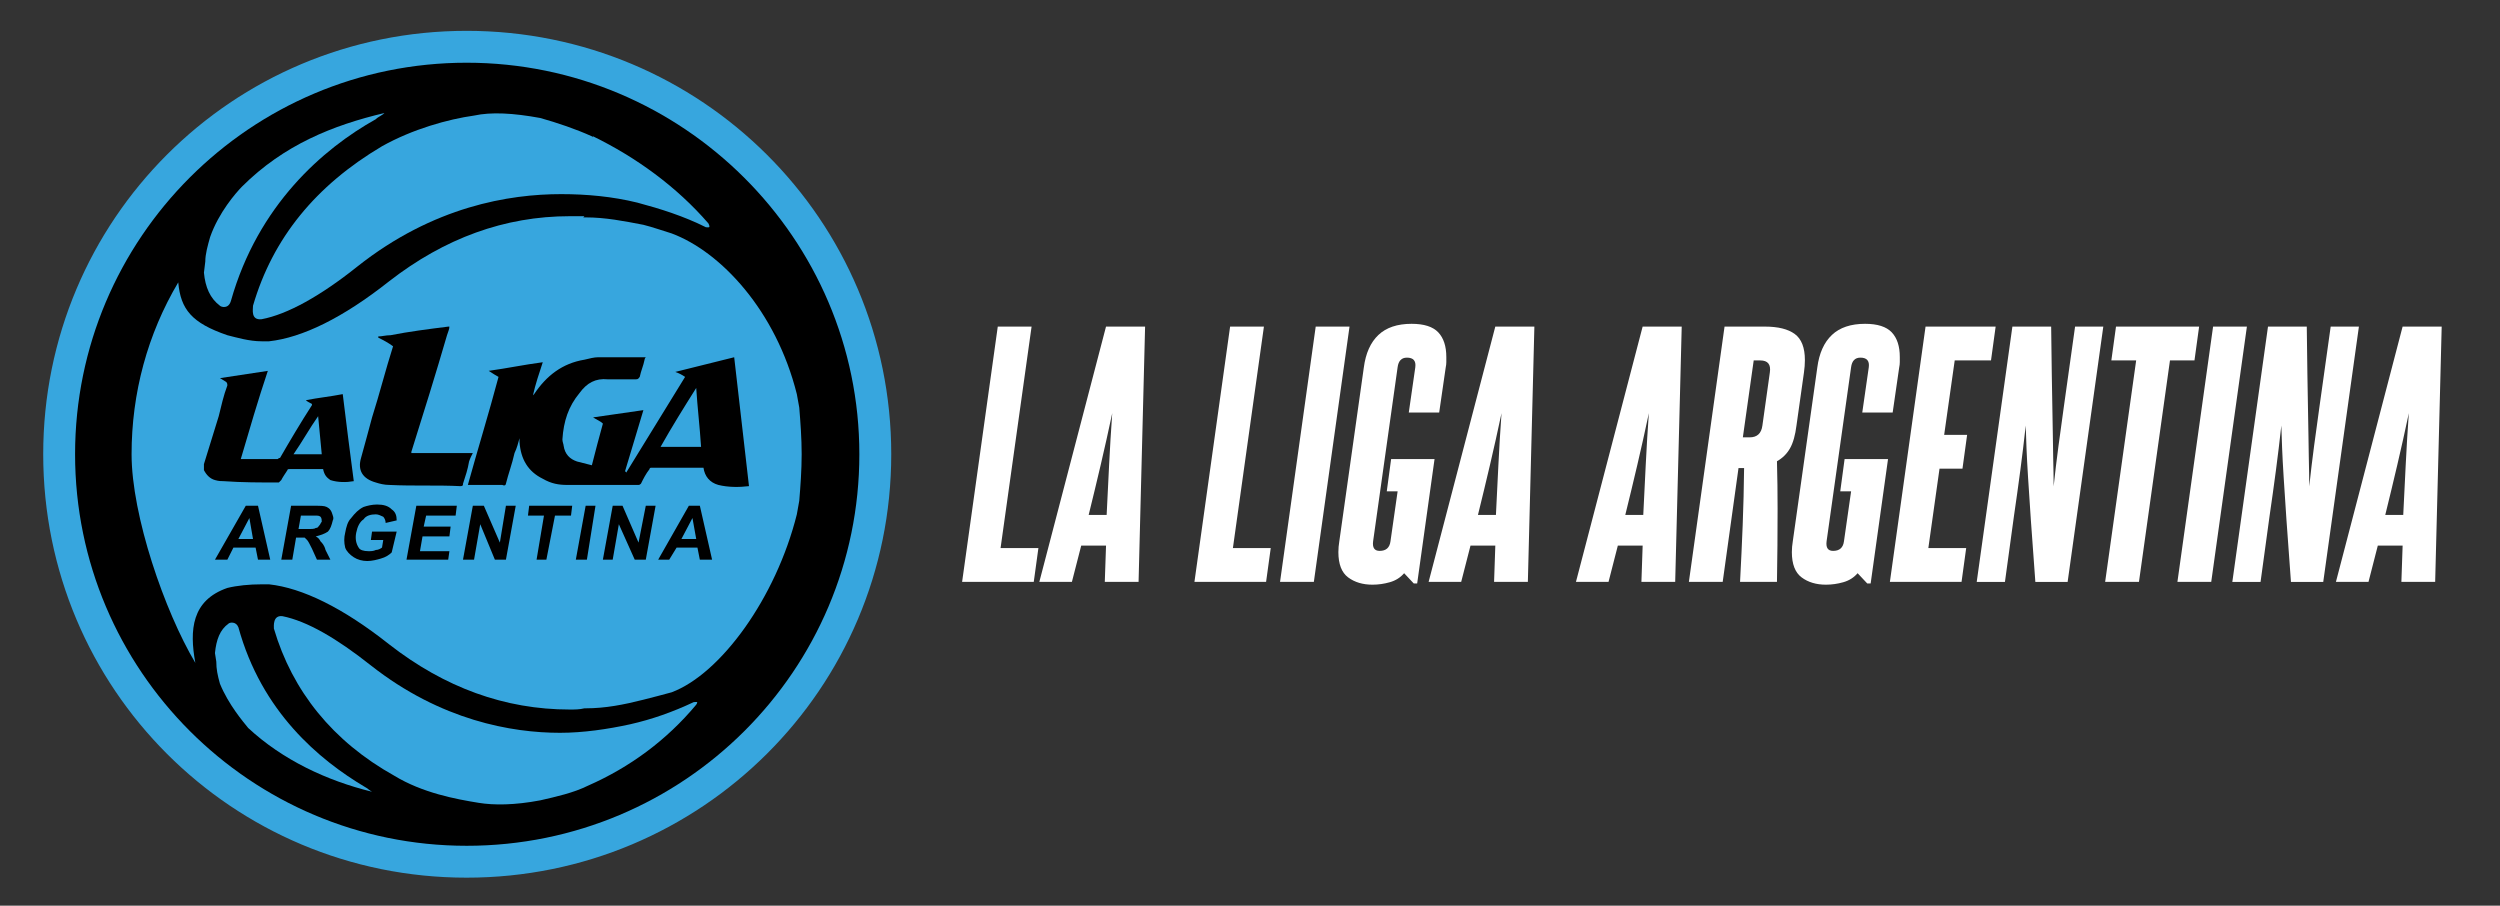
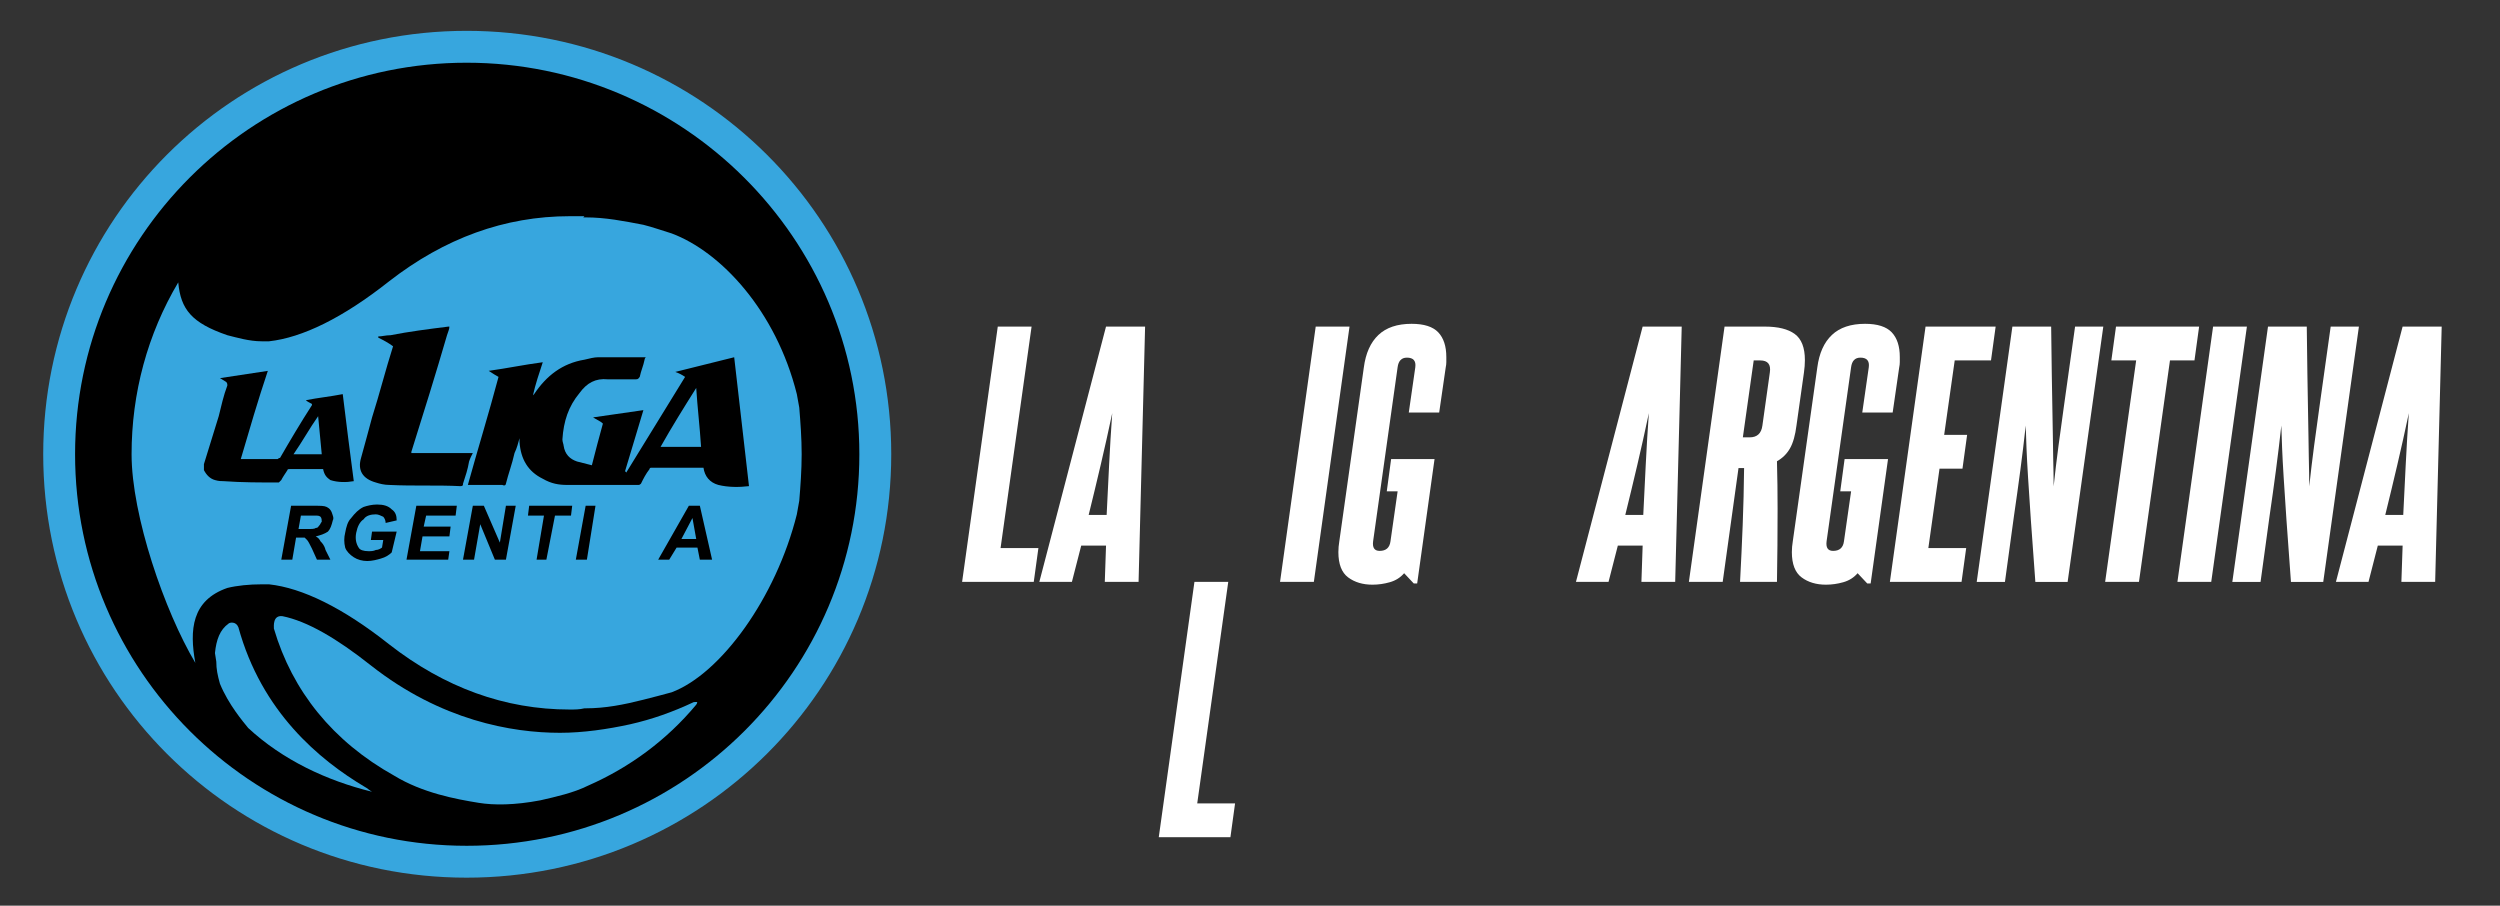
<svg xmlns="http://www.w3.org/2000/svg" id="Layer_1" version="1.1" viewBox="0 0 1656.24 600">
  <rect x="0" y="0" width="1656.24" height="600" fill="#333333" stroke="none" />
  <defs>
    <style>
      .st0 {
        fill: #37a6de;
      }

      .st1 {
        fill-rule: evenodd;
      }

      .st2 {
        fill: #fff;
      }
    </style>
  </defs>
  <g>
    <path class="st2" d="M637.39,385.5l23.63-169.13h22.4l-20.55,146.73h25.07l-3.08,22.4h-47.47Z" />
    <path class="st2" d="M731.92,385.5l.82-24.04h-16.44l-6.17,24.04h-21.58l44.18-169.13h25.89l-4.32,169.13h-22.4ZM733.15,341.12c.55-11.1,1.09-22.19,1.64-33.29.55-11.1,1.23-22.47,2.06-34.11-2.47,11.65-5,23.02-7.6,34.11-2.6,11.1-5.27,22.19-8.01,33.29h11.92Z" />
-     <path class="st2" d="M791.31,385.5l23.63-169.13h22.4l-20.55,146.73h25.07l-3.08,22.4h-47.47Z" />
+     <path class="st2" d="M791.31,385.5h22.4l-20.55,146.73h25.07l-3.08,22.4h-47.47Z" />
    <path class="st2" d="M848.02,385.5l23.63-169.13h22.4l-23.63,169.13h-22.4Z" />
    <path class="st2" d="M936.6,386.53l-6.37-6.78c-2.47,2.88-5.62,4.87-9.45,5.96-3.84,1.1-7.67,1.64-11.51,1.64-6.44,0-11.82-1.61-16.13-4.83-4.32-3.22-6.47-8.8-6.47-16.75,0-2.33.21-4.73.62-7.19l16.23-115.08c1.23-9.45,4.45-16.65,9.66-21.58,5.2-4.93,12.54-7.4,21.99-7.4,8.22,0,14.11,1.89,17.67,5.65,3.56,3.77,5.34,9.22,5.34,16.34v3.39c0,1.17-.14,2.36-.41,3.6l-4.32,29.8h-20.14l4.32-30c.55-4.25-1.3-6.37-5.55-6.37-3.56,0-5.62,2.13-6.17,6.37l-16.23,115.29c-.55,4.25.89,6.37,4.32,6.37,4.25,0,6.64-2.12,7.19-6.37l4.73-33.09h-7.19l2.88-21.37h28.77l-11.51,82.41h-2.26Z" />
-     <path class="st2" d="M989.82,385.5l.82-24.04h-16.44l-6.17,24.04h-21.58l44.18-169.13h25.89l-4.32,169.13h-22.4ZM991.05,341.12c.55-11.1,1.09-22.19,1.64-33.29.55-11.1,1.23-22.47,2.06-34.11-2.47,11.65-5,23.02-7.6,34.11-2.6,11.1-5.27,22.19-8.01,33.29h11.92Z" />
    <path class="st2" d="M1087.43,385.5l.82-24.04h-16.44l-6.17,24.04h-21.58l44.18-169.13h25.89l-4.32,169.13h-22.4ZM1088.66,341.12c.55-11.1,1.09-22.19,1.64-33.29.55-11.1,1.23-22.47,2.06-34.11-2.47,11.65-5,23.02-7.6,34.11-2.6,11.1-5.27,22.19-8.01,33.29h11.92Z" />
    <path class="st2" d="M1152.78,385.5c.68-12.88,1.27-25.45,1.75-37.71.48-12.26.79-24.83.93-37.71h-3.7l-10.48,75.42h-22.4l23.63-169.13h26.72c8.77,0,15.38,1.64,19.83,4.93,4.45,3.29,6.68,9.04,6.68,17.26,0,2.6-.21,5.34-.62,8.22l-4.93,34.94c-.82,6.58-2.26,11.68-4.32,15.31-2.06,3.63-4.93,6.47-8.63,8.53.13,5.21.24,10.45.31,15.72.07,5.27.1,10.52.1,15.72,0,8.22-.04,16.3-.1,24.25-.07,7.95-.17,16.03-.31,24.25h-24.46ZM1172.51,246.79c.82-5.34-1.3-8.01-6.37-8.01h-4.32l-7.19,50.96h4.52c4.93,0,7.74-2.6,8.43-7.81l4.93-35.14Z" />
    <path class="st2" d="M1237.03,386.53l-6.37-6.78c-2.47,2.88-5.62,4.87-9.45,5.96-3.84,1.1-7.67,1.64-11.51,1.64-6.44,0-11.82-1.61-16.13-4.83-4.32-3.22-6.47-8.8-6.47-16.75,0-2.33.21-4.73.62-7.19l16.23-115.08c1.23-9.45,4.45-16.65,9.66-21.58,5.2-4.93,12.54-7.4,21.99-7.4,8.22,0,14.11,1.89,17.67,5.65,3.56,3.77,5.34,9.22,5.34,16.34v3.39c0,1.17-.14,2.36-.41,3.6l-4.32,29.8h-20.14l4.32-30c.55-4.25-1.3-6.37-5.55-6.37-3.56,0-5.62,2.13-6.17,6.37l-16.23,115.29c-.55,4.25.89,6.37,4.32,6.37,4.25,0,6.64-2.12,7.19-6.37l4.73-33.09h-7.19l2.88-21.37h28.77l-11.51,82.41h-2.26Z" />
    <path class="st2" d="M1252.04,385.5l23.63-169.13h46.44l-3.08,22.4h-24.04l-6.99,49.32h15.21l-3.08,22.4h-15.21l-7.4,52.61h25.07l-3.08,22.4h-47.47Z" />
    <path class="st2" d="M1348.41,385.5c-1.23-16.3-2.23-30-2.98-41.1-.75-11.1-1.37-20.48-1.85-28.15-.48-7.67-.82-14.11-1.03-19.32-.21-5.2-.38-10.2-.51-15-1.1,10-2.3,19.93-3.6,29.8-1.3,9.86-2.71,19.93-4.21,30.21l-5.96,43.57h-18.7l23.63-169.13h25.69c.14,11.92.27,22.4.41,31.44.14,9.04.27,16.99.41,23.84.13,6.85.24,12.78.31,17.78.07,5,.13,9.45.21,13.36.07,3.91.13,7.4.21,10.48.07,3.08.1,6.06.1,8.94.96-9.04,2.02-17.95,3.19-26.72,1.16-8.77,2.36-17.53,3.6-26.3l7.4-52.81h18.7l-23.63,169.13h-21.37Z" />
    <path class="st2" d="M1394.65,385.5l20.55-146.73h-16.44l3.08-22.4h55.07l-3.08,22.4h-16.23l-20.55,146.73h-22.4Z" />
    <path class="st2" d="M1442.53,385.5l23.63-169.13h22.4l-23.63,169.13h-22.4Z" />
    <path class="st2" d="M1517.75,385.5c-1.23-16.3-2.23-30-2.98-41.1-.75-11.1-1.37-20.48-1.85-28.15-.48-7.67-.82-14.11-1.03-19.32-.21-5.2-.38-10.2-.51-15-1.1,10-2.3,19.93-3.6,29.8-1.3,9.86-2.71,19.93-4.21,30.21l-5.96,43.57h-18.7l23.63-169.13h25.69c.14,11.92.27,22.4.41,31.44.14,9.04.27,16.99.41,23.84.13,6.85.24,12.78.31,17.78.07,5,.13,9.45.21,13.36.07,3.91.13,7.4.21,10.48.07,3.08.1,6.06.1,8.94.96-9.04,2.02-17.95,3.19-26.72,1.16-8.77,2.36-17.53,3.6-26.3l7.4-52.81h18.7l-23.63,169.13h-21.37Z" />
    <path class="st2" d="M1590.91,385.5l.82-24.04h-16.44l-6.17,24.04h-21.58l44.18-169.13h25.89l-4.32,169.13h-22.4ZM1592.14,341.12c.55-11.1,1.09-22.19,1.64-33.29.55-11.1,1.23-22.47,2.06-34.11-2.47,11.65-5,23.02-7.6,34.11-2.6,11.1-5.27,22.19-8.01,33.29h11.92Z" />
  </g>
  <g>
    <path d="M580.73,300.93c0,150.43-121.19,271.62-271.6,271.62S37.53,451.36,37.53,300.93,159.51,29.35,309.13,29.35s271.6,121.19,271.6,271.58Z" />
    <g>
      <path class="st0" d="M309.13,20.43C153.81,20.43,28.63,145.62,28.63,300.93s125.18,280.52,280.5,280.52,281.32-125.2,281.32-280.52S464.45,20.43,309.13,20.43ZM309.13,560.33c-143.1,0-259.39-116.28-259.39-259.4S166.03,41.55,309.13,41.55s260.19,116.28,260.19,259.38-116.28,259.4-260.19,259.4Z" />
      <path class="st0" d="M157.92,415.54c-1.61-4.01-5.7-3.22-6.51-2.42-5.7,4.11-8.11,10.61-9,19.53l.89,5.7c0,4.91.81,8.91,2.41,14.61,5.7,13.9,15.42,25.21,18.72,29.32,22.73,21.11,52.04,34.92,82.06,42.25-1.59-.81-3.2-2.42-4.8-3.22-30.11-17.92-68.35-49.64-83.76-105.77Z" />
-       <path class="st0" d="M145.7,202.56c.81.81,5.7,2.41,7.31-3.3,17.9-63.35,61.03-100.78,95.97-120.29,1.61-1.69,4.1-2.41,5.71-4.1-34.22,8.11-66.66,21.12-94.36,48.74-4.01,4.11-15.42,17.11-21.12,33.42-1.6,5.61-3.2,11.31-3.2,16.21l-.9,7.39c.9,9.72,4.1,17.03,10.6,21.92Z" />
      <path class="st0" d="M531.1,300.93h0c0-10.59-.8-21.2-1.59-30.91l-1.61-8.91c-13.83-55.34-50.44-94.36-82.96-106.48-5.7-1.69-12.21-4.1-18.71-5.7-13.01-2.5-25.22-4.91-38.23-4.91h-1.61l.8-.79h-9.7c-43.14,0-82.97,14.61-119.59,43.04-30.82,24.4-57.73,37.43-79.66,39.84h-4.91c-8.1,0-16.21-2.41-22.71-4.03-23.61-8.11-30.92-17.11-32.53-35.01-20.33,34.22-30.92,73.26-30.92,113.87h0c0,40.65,21.91,104.08,42.24,138.21-4.01-21.91-2.4-41.43,21.21-49.64,6.5-1.6,14.61-2.4,22.71-2.4h4.91c21.93,2.4,48.84,15.42,79.66,39.83,36.62,28.51,76.46,43.12,119.59,43.12,3.2,0,6.5,0,9.7-.8h.81s-.81,0,0,0c13.01,0,25.22-2.41,38.23-5.7,6.5-1.69,13.01-3.3,18.71-4.91,32.52-12.2,69.13-62.55,82.96-117.89l1.61-9c.8-9.7,1.59-20.3,1.59-30.84h0Z" />
-       <path class="st0" d="M167.62,202.56c0,2.41-1.59,9.73,5.7,8.92,17.11-3.22,39.04-15.42,63.46-34.93,50.43-39.92,100.78-47.94,135-47.94,17.03,0,34.14,1.61,50.43,5.62,15.42,4.1,30.84,9,45.44,16.31,1.69,0,3.3.8,1.69-2.5-21.11-24.42-48.03-43.85-76.46-57.74v.89c0-.89-.8-.89-.8-.89-10.61-4.81-22.81-8.92-34.12-12.12-17.92-3.3-32.53-4.1-43.93-1.61-17.11,2.41-40.63,8.92-60.96,20.32-43.91,26.02-72.43,60.95-85.46,105.67Z" />
    </g>
    <g>
      <path class="st1" d="M297.73,216.37c0,1.62-.8,3.3-1.59,5.7-7.32,25.23-15.43,51.24-23.62,77.27v.8h40.73c-.81,1.6-1.71,3.2-2.5,5.62-.8,4.99-2.4,9.8-4.01,14.69,0,.81,0,1.63-1.6,1.63-15.51-.81-30.92,0-47.23-.81-3.2,0-6.5-.81-8.91-1.61-8.9-2.49-12.2-8.19-9.8-16.31,2.49-8.9,4.89-17.9,7.29-26.81,4.91-15.42,9-31.73,13.91-47.13-3.3-2.42-6.5-4.11-9.8-5.71v-.81c2.49,0,4.89-.81,8.11-.81,12.2-2.4,25.21-4.08,38.23-5.7h.8Z" />
      <path class="st1" d="M135.11,307.45c3.3-10.61,6.5-21.12,9.8-31.73,1.61-6.5,3.2-13.81,5.7-20.31,0-.8,0-1.69-.8-2.4-1.7-.9-2.5-1.69-4.11-2.5,10.61-1.59,21.12-3.2,31.73-4.81-6.52,19.43-12.22,39.03-17.92,58.45h24.42s.8-.81,1.61-.81c6.52-11.31,13.81-23.6,21.12-34.92v-.81c-1.61-.89-3.2-1.59-4.01-2.49h0c8.11-1.6,16.21-2.4,24.42-4.01,2.4,19.51,4.8,39.03,7.31,57.66-4.91.88-10.61.88-15.52-.73-2.4-1.67-4-3.29-4.81-7.29h-22c-.81,0-1.62,0-1.62.71-1.59,2.48-3.28,4.9-4.08,6.58-.81.73-1.62,1.61-1.62,1.61-12.21,0-24.41,0-36.62-.88-1.59,0-3.2,0-5.7-.73-3.2-.88-5.61-3.29-7.3-6.58v-4.01ZM194.46,300.93h18.7c-.8-8.19-1.59-17.1-2.4-25.21h0c-5.71,8.11-10.6,17.03-16.3,25.21Z" />
      <path class="st1" d="M496.17,322.07c-6.5.8-13.81.8-20.3-.81-5.71-1.61-9-5.71-9.82-11.4h-34.12c-.8,0-1.6,0-1.6.9-2.49,3.2-4.1,6.41-5.71,9.7q-.8.81-1.59.81h-47.25c-5.6,0-10.51-.81-16.21-4.1-9.8-4.82-14.61-13.01-15.4-24.42v-2.41h0c-.9,3.3-1.71,6.5-3.3,9.8-1.61,7.31-4.11,13.8-5.7,20.3,0,.81-.81,1.63-2.4.81h-22.81c6.5-23.52,13.81-47.13,20.31-71.56-1.61-.79-4.01-2.4-6.5-4.01h0c12.21-1.69,23.61-4.1,35.81-5.7-2.4,7.31-4.89,14.62-6.5,21.92h0l.79-.8c8.11-12.2,18.72-20.41,33.33-22.81,3.29-.8,6.51-1.61,9-1.61h31.64c-.81.81-.81,1.61-.81,1.61-.8,4.1-2.41,7.4-3.2,11.4-.8.8-.8,1.61-2.5,1.61h-18.7c-8.1-.81-13.81,2.41-18.64,9-7.39,8.9-10.61,18.7-11.4,30.82,0,1.61.8,3.3.8,4.1.81,5.7,4.11,8.92,8.92,10.53,3.3.88,6.52,1.69,9.8,2.49,2.42-9.8,4.91-18.72,7.31-27.62-1.6-1.61-4.1-2.5-6.51-4.1,11.41-1.61,21.93-3.22,33.34-4.81-4.01,13.72-8.11,26.73-12.21,40.62,0,0,.8,0,.8.81,13.01-21.12,26.01-42.33,39.03-63.45-2.41-1.6-4.01-2.4-6.5-3.29,13-3.2,26.02-6.42,39.03-9.72,3.29,28.43,6.51,56.95,9.8,85.38ZM461.24,257.01h0c-8.19,13-16.3,26.01-23.61,39.03h26.82c-.81-13.01-2.4-26.03-3.21-39.03Z" />
    </g>
    <path class="st0" d="M459.54,465.17c-13.8,6.5-27.62,11.41-42.22,14.7-14.7,3.21-30.93,5.61-46.35,5.61-31.71,0-78.86-8.1-125.28-44.65-22.72-17.99-42.23-29.31-58.54-32.61-6.5-.81-5.7,6.6-5.7,8.19,12.2,41.44,39.02,74.77,79.74,97.49,18.71,11.4,40.65,15.5,56.05,17.99,9.81,1.6,23.62,1.6,40.73-1.68,10.51-2.42,21.92-4.91,31.63-9.73l.88-1.59-.88,1.59c27.72-12.2,52.04-30.11,71.64-53.63,1.61-2.5,0-1.69-1.7-1.69Z" />
    <g>
-       <path d="M179.03,370.79h-8.11l-1.59-8.01h-14.7l-4.01,8.01h-8.21l20.41-35.73h8.1l8.11,35.73ZM167.62,357.08l-2.4-13.9-7.3,13.9h9.7Z" />
      <path d="M186.35,370.79l6.5-35.73h15.5c4.01,0,6.51,0,8.1.81,1.61.88,2.4,1.59,3.22,3.3.8,2.4,1.69,4,.8,5.6-.8,3.3-1.61,5.7-3.2,7.4-2.4,1.61-4.91,2.4-8.1,3.21,1.59.8,2.4,1.69,3.2,3.3.8.8,2.5,2.4,3.3,5.7l3.2,6.4h-8.9l-3.3-7.3c-1.61-3.21-2.41-4.81-3.2-5.71q-.81-.71-1.62-1.6h-5.71l-2.49,14.61h-7.3ZM197.76,350.48h4.89c4.01,0,5.71,0,6.52-.71,1.59,0,1.59-.89,2.4-1.69.79-.8.79-1.61,1.59-2.41,0-.89,0-2.5-.8-3.3,0,0-.79-.79-2.4-.79h-10.61l-1.59,8.9Z" />
      <path d="M245.69,357.79l.79-5.62h16.32l-3.3,13.81c-1.61,1.61-4.01,3.22-7.31,4.11-2.4.7-5.71,1.59-8.9,1.59s-6.5-.9-8.91-2.49c-2.5-1.61-4.91-4.01-5.7-6.42-.81-3.3-.81-6.59,0-9.8.79-4.11,1.59-7.31,4-9.81,2.5-3.2,4.9-5.71,8.2-7.3,2.41-.81,5.6-1.61,8.91-1.61,4.11,0,7.31.8,9.71,3.2,2.5,1.71,3.3,4.11,3.3,7.31l-7.31,1.69c0-1.69-.8-3.29-1.59-4.1-1.71-.79-3.3-1.6-4.91-1.6-3.29,0-6.5.81-8.1,3.29-2.5,1.61-4.1,4.81-4.91,8.92-.8,4.09,0,7.3,1.61,9.8.8,1.61,3.3,2.4,6.5,2.4,1.61,0,3.3,0,4.9-.8,1.61,0,3.2-.89,4.1-1.61l.81-4.99h-8.2Z" />
      <path d="M269.3,370.79l6.52-35.73h26.82l-.8,6.52h-19.53l-1.61,7.29h17.84l-.81,6.51h-17.82l-1.69,9.8h19.51l-.8,5.61h-27.64Z" />
      <path d="M306.73,370.79l6.52-35.73h7.3l10.61,24.42,4.01-24.42h6.5l-6.5,35.73h-7.31l-9.71-23.51-4.1,23.51h-7.31Z" />
      <path d="M355.47,370.79l4.91-29.21h-10.61l.8-6.52h28.51l-.8,6.52h-10.61l-5.7,29.21h-6.5Z" />
      <path d="M381.48,370.79l6.51-35.73h6.52l-5.7,35.73h-7.32Z" />
-       <path d="M399.4,370.79l6.52-35.73h6.5l10.61,24.42,4.8-24.42h6.5l-6.5,35.73h-7.31l-10.53-23.51-4.08,23.51h-6.52Z" />
      <path d="M471.75,370.79h-8.11l-1.59-8.01h-13.81l-4.9,8.01h-7.31l20.33-35.73h7.29l8.11,35.73ZM461.24,357.08l-2.49-13.9-7.31,13.9h9.8Z" />
    </g>
  </g>
</svg>